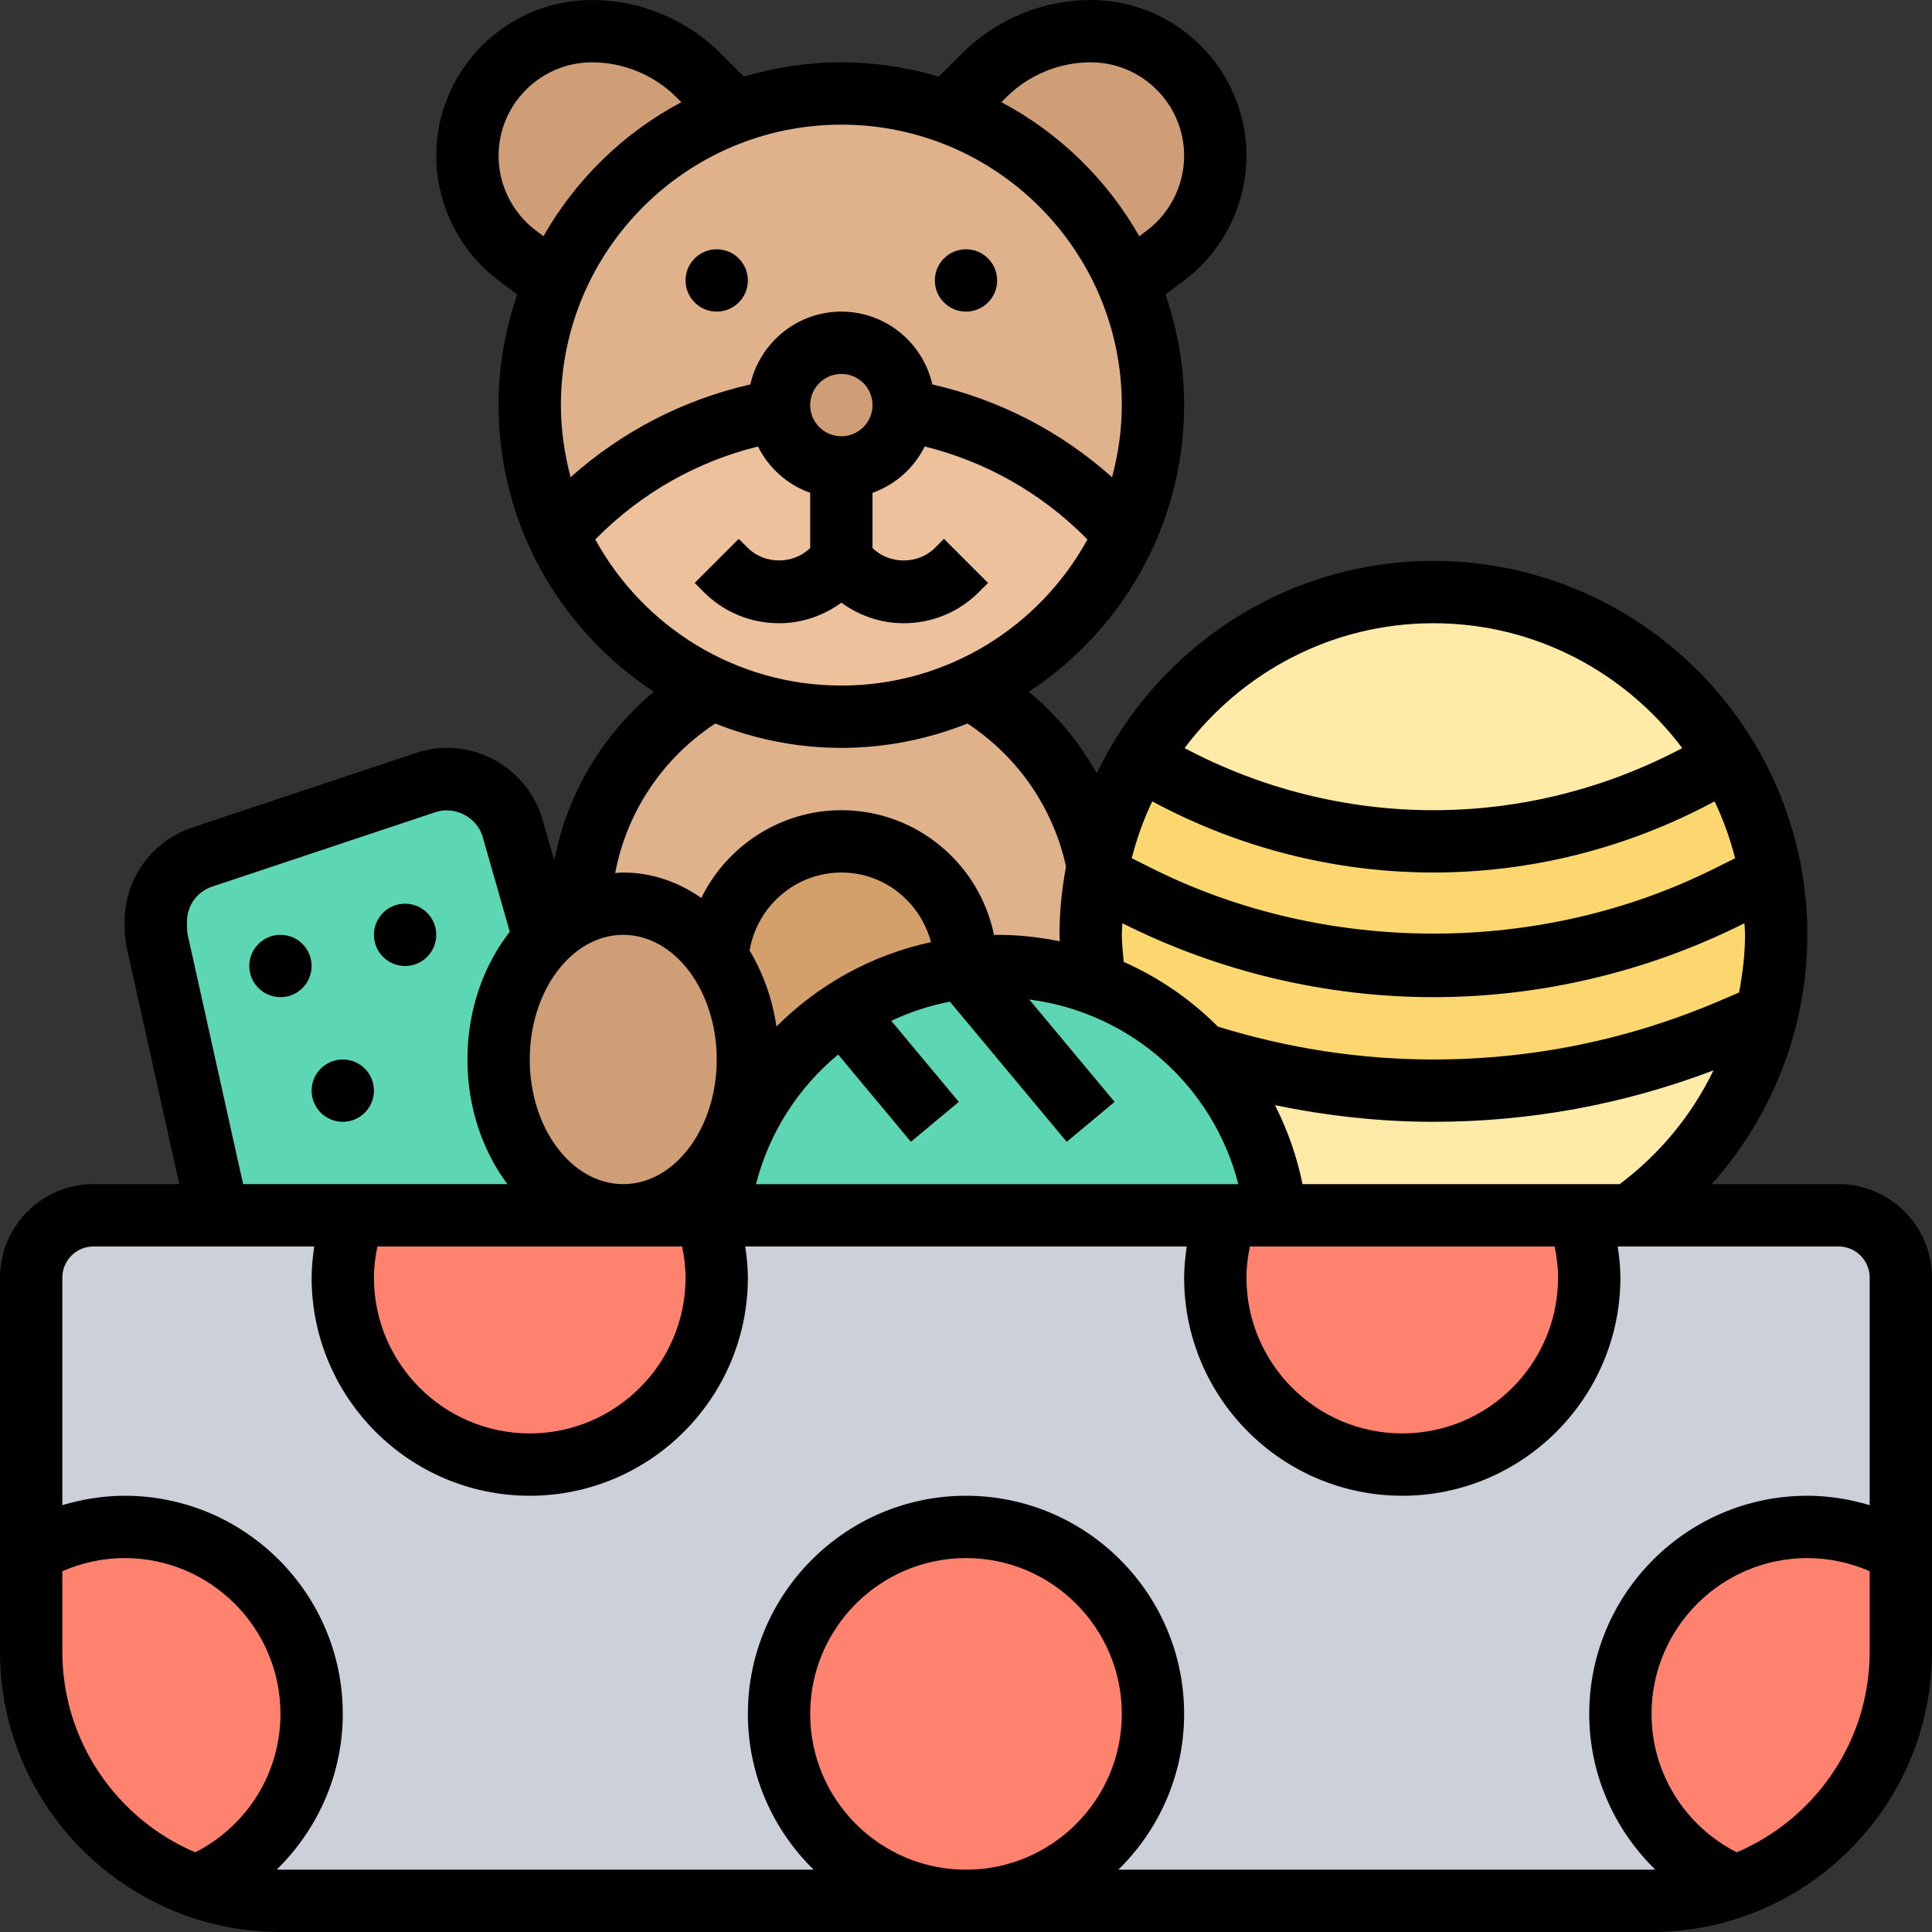
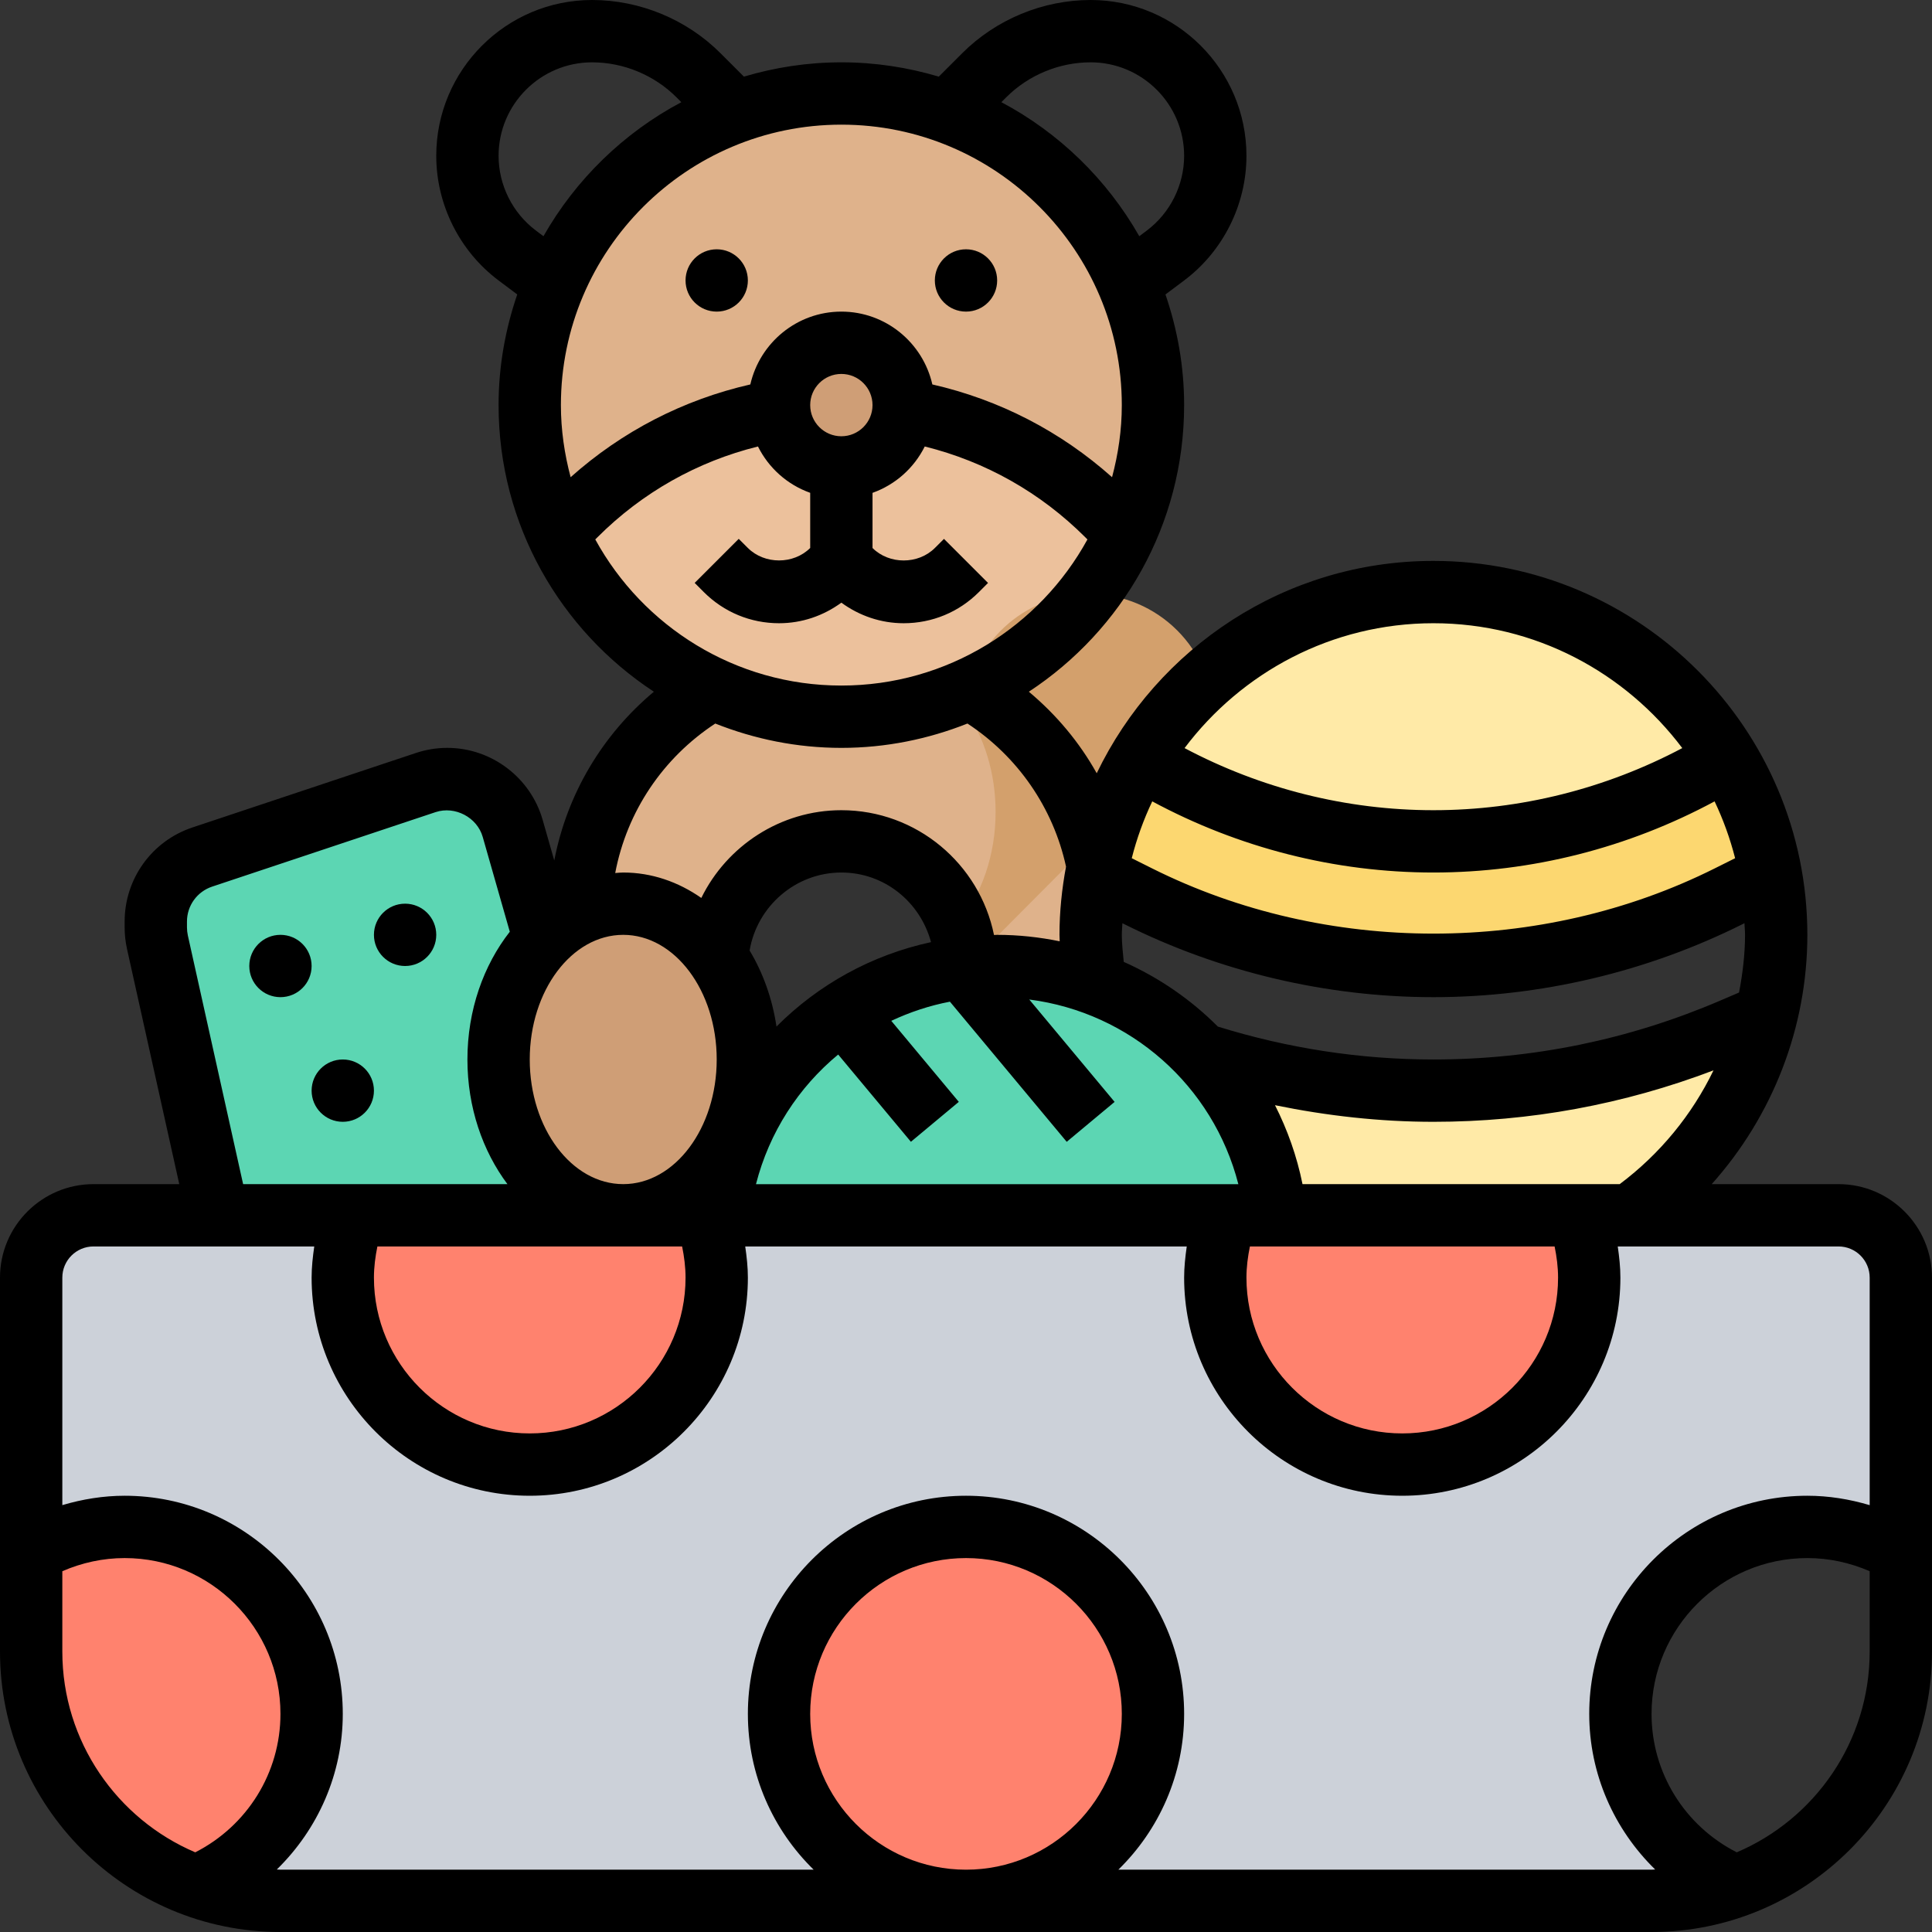
<svg xmlns="http://www.w3.org/2000/svg" id="_x33_0" height="512" viewBox="0 0 62 62" width="512">
  <rect x="0" y="0" width="62" height="62" fill="#333333" stroke="none" />
  <g>
    <g>
      <g>
        <path d="m25 13.17c-2.46.41-4.75 1.58-6.54 3.37l-.57.57c-.57-1.25-.89-2.64-.89-4.11 0-1.39.28-2.71.8-3.91 1.08-2.55 3.19-4.55 5.8-5.49 1.06-.39 2.21-.6 3.4-.6s2.34.21 3.4.6c2.61.94 4.72 2.94 5.8 5.49.52 1.2.8 2.52.8 3.91 0 1.47-.32 2.86-.89 4.11l-.57-.57c-1.79-1.79-4.09-2.96-6.55-3.37.01-.05.01-.11.01-.17 0-1.1-.9-2-2-2s-2 .9-2 2c0 .06 0 .12.01.17z" fill="#dfb28b" />
      </g>
      <g>
        <path d="m31.15 22.1c2.06 1.18 3.59 3.2 4.08 5.65v.01c-.02.11-.04.21-.06.32-.11.62-.17 1.27-.17 1.92 0 .53.04 1.05.11 1.55v.01c-.97-.37-2.02-.56-3.11-.56-.34 0-.67.02-1 .06v-.01c0-.01 0-.03 0-.05 0-2.21-1.79-4-4-4-2.11 0-3.83 1.63-3.99 3.7-.74-1.04-1.81-1.7-3.01-1.7-.54 0-1.05.13-1.52.38l.27-1.49c.45-2.52 2-4.6 4.1-5.79v-.01c1.26.59 2.67.91 4.15.91s2.89-.32 4.15-.91z" fill="#dfb28b" />
      </g>
      <g>
        <path d="m27 15c1.04 0 1.9-.81 1.99-1.83 2.46.41 4.76 1.58 6.55 3.37l.57.57c-.99 2.21-2.76 3.98-4.96 4.98-1.26.59-2.67.91-4.15.91s-2.89-.32-4.15-.91c-2.2-1-3.97-2.77-4.96-4.98l.57-.57c1.79-1.79 4.08-2.96 6.54-3.37h.01c.09 1.02.95 1.83 1.99 1.83z" fill="#ecc19c" />
      </g>
      <g>
-         <path d="m36.2 9.09c-1.08-2.55-3.19-4.55-5.8-5.49l1.19-1.19c.9-.9 2.13-1.41 3.41-1.41 1.1 0 2.1.45 2.83 1.17.72.73 1.17 1.73 1.17 2.83 0 1.26-.59 2.44-1.6 3.2l-1.19.89z" fill="#cf9e76" />
-       </g>
+         </g>
      <g>
-         <path d="m23.6 3.6c-2.61.94-4.72 2.94-5.8 5.49h-.01l-1.19-.89c-1.01-.76-1.6-1.94-1.6-3.2 0-1.1.45-2.1 1.17-2.83.73-.72 1.73-1.17 2.83-1.17 1.28 0 2.51.51 3.41 1.41z" fill="#cf9e76" />
-       </g>
+         </g>
      <g>
        <path d="m27 11c1.1 0 2 .9 2 2 0 .06 0 .12-.01.17-.09 1.02-.95 1.83-1.99 1.83s-1.9-.81-1.99-1.83c-.01-.05-.01-.11-.01-.17 0-1.1.9-2 2-2z" fill="#cf9e76" />
      </g>
      <g>
-         <path d="m31 31.05v.01c-.04 0-.07 0-.11.01-1.41.17-2.71.67-3.83 1.41-2.18 1.44-3.7 3.79-4.01 6.52h-.39-2.66c2.21 0 4-2.24 4-5 0-1.26-.37-2.42-.99-3.3.16-2.07 1.88-3.7 3.99-3.7 2.21 0 4 1.79 4 4z" fill="#d3a06c" />
+         <path d="m31 31.05v.01h-.39-2.66c2.21 0 4-2.24 4-5 0-1.26-.37-2.42-.99-3.3.16-2.07 1.88-3.7 3.99-3.7 2.21 0 4 1.79 4 4z" fill="#d3a06c" />
      </g>
      <g>
        <path d="m23.01 30.7c.62.88.99 2.04.99 3.3 0 2.76-1.79 5-4 5s-4-2.24-4-5c0-1.56.57-2.95 1.47-3.87.3-.31.64-.56 1.01-.75.47-.25.98-.38 1.52-.38 1.2 0 2.27.66 3.01 1.7z" fill="#cf9e76" />
      </g>
      <g>
        <path d="m20 39h-8.66-4.34l-1.95-8.77c-.03-.15-.05-.31-.05-.47v-.19c0-.94.6-1.77 1.49-2.07l7.17-2.39c.23-.07.46-.11.69-.11.98 0 1.83.65 2.1 1.58l1.02 3.55c-.9.92-1.47 2.31-1.47 3.87 0 2.76 1.79 5 4 5z" fill="#5cd6b3" />
      </g>
      <g>
        <path d="m32 31c1.09 0 2.14.19 3.11.56 1.32.48 2.49 1.26 3.44 2.27 1.31 1.38 2.18 3.18 2.39 5.17h-1.6-16.29c.31-2.73 1.83-5.08 4.01-6.52 1.12-.74 2.42-1.24 3.83-1.41.04-.01.07-.01.11-.01.33-.04.66-.06 1-.06z" fill="#5cd6b3" />
      </g>
      <g>
        <path d="m55.6 33.03 1.1-.47c-.63 2.64-2.22 4.92-4.37 6.44h-1.67-9.72c-.21-1.99-1.08-3.79-2.39-5.17 2.41.78 4.92 1.17 7.45 1.17 3.3 0 6.56-.67 9.6-1.97z" fill="#ffeaa7" />
      </g>
      <g>
        <path d="m36.57 24.34h-.01c1.92-3.2 5.43-5.34 9.44-5.34s7.52 2.14 9.44 5.34h-.01l-.14.09c-1.41.84-2.91 1.48-4.47 1.91-1.56.44-3.18.66-4.82.66-3.27 0-6.48-.89-9.29-2.57z" fill="#ffeaa7" />
      </g>
      <g>
        <path d="m55.43 24.34h.01c.68 1.13 1.16 2.4 1.39 3.74l-1.36.68c-2.94 1.47-6.18 2.24-9.47 2.24s-6.53-.77-9.47-2.24l-1.36-.68c.02-.11.04-.21.06-.32v-.01c.25-1.22.71-2.37 1.33-3.41h.01l.14.09c2.81 1.68 6.02 2.57 9.29 2.57 1.64 0 3.26-.22 4.82-.66 1.56-.43 3.06-1.07 4.47-1.91z" fill="#fcd770" />
      </g>
      <g>
-         <path d="m56.83 28.08c.11.62.17 1.27.17 1.92 0 .88-.1 1.74-.3 2.56l-1.1.47c-3.04 1.3-6.3 1.97-9.6 1.97-2.53 0-5.04-.39-7.45-1.17-.95-1.01-2.12-1.79-3.44-2.27v-.01c-.07-.5-.11-1.02-.11-1.55 0-.65.06-1.3.17-1.92l1.36.68c2.94 1.47 6.18 2.24 9.47 2.24s6.53-.77 9.47-2.24z" fill="#fcd770" />
-       </g>
+         </g>
      <g>
        <path d="m6.34 60.53c2.15-.91 3.66-3.04 3.66-5.53 0-3.31-2.69-6-6-6-1.09 0-2.12.29-3 .8v-8.8c0-1.1.9-2 2-2h4 4.34c-.22.63-.34 1.3-.34 2 0 3.31 2.69 6 6 6s6-2.69 6-6c0-.7-.12-1.38-.34-2h.39 16.29c-.22.62-.34 1.3-.34 2 0 3.31 2.69 6 6 6s6-2.69 6-6c0-.7-.12-1.37-.34-2h1.67 6.67c1.1 0 2 .9 2 2v8.8c-.88-.51-1.91-.8-3-.8-3.31 0-6 2.69-6 6 0 2.49 1.52 4.62 3.67 5.54-.83.3-1.73.46-2.67.46h-22c3.31 0 6-2.69 6-6s-2.69-6-6-6-6 2.69-6 6 2.69 6 6 6h-22c-.93 0-1.83-.16-2.66-.46z" fill="#ccd1d9" />
      </g>
      <g>
-         <path d="m61 49.8v3.2c0 3.48-2.22 6.44-5.32 7.54h-.01c-2.15-.92-3.67-3.05-3.67-5.54 0-3.31 2.69-6 6-6 1.09 0 2.12.29 3 .8z" fill="#ff826e" />
-       </g>
+         </g>
      <g>
        <path d="m40.94 39h9.72c.22.63.34 1.3.34 2 0 3.31-2.69 6-6 6s-6-2.69-6-6c0-.7.12-1.38.34-2z" fill="#ff826e" />
      </g>
      <g>
        <circle cx="31" cy="55" fill="#ff826e" r="6" />
      </g>
      <g>
        <path d="m20 39h2.66c.22.62.34 1.3.34 2 0 3.31-2.69 6-6 6s-6-2.69-6-6c0-.7.12-1.37.34-2z" fill="#ff826e" />
      </g>
      <g>
        <path d="m10 55c0 2.49-1.51 4.62-3.66 5.53v.01c-3.11-1.09-5.34-4.05-5.34-7.54v-3.2c.88-.51 1.91-.8 3-.8 3.31 0 6 2.69 6 6z" fill="#ff826e" />
      </g>
    </g>
    <g>
      <circle cx="31" cy="9" r="1" />
      <circle cx="23" cy="9" r="1" />
      <path d="m59 38h-4.069c1.949-2.179 3.069-5.02 3.069-8 0-6.617-5.383-12-12-12-4.758 0-8.866 2.79-10.805 6.815-.556-.997-1.297-1.88-2.178-2.617 2.996-1.968 4.983-5.353 4.983-9.198 0-1.244-.217-2.435-.599-3.551l.6-.449c1.252-.939 1.999-2.436 1.999-4 0-2.757-2.243-5-5-5-1.534 0-3.036.622-4.121 1.707l-.752.752c-.992-.295-2.04-.459-3.127-.459s-2.135.164-3.127.459l-.752-.752c-1.085-1.085-2.587-1.707-4.121-1.707-2.757 0-5 2.243-5 5 0 1.564.747 3.061 2 4l.599.449c-.382 1.116-.599 2.307-.599 3.551 0 3.845 1.987 7.231 4.984 9.198-1.647 1.376-2.785 3.274-3.197 5.416l-.373-1.305c-.389-1.36-1.646-2.309-3.06-2.309-.342 0-.681.055-1.007.164l-7.171 2.39c-1.301.433-2.176 1.646-2.176 3.018v.188c0 .229.025.461.075.689l1.678 7.551h-2.753c-1.654 0-3 1.346-3 3v12c0 4.963 4.037 9 9 9h44c4.963 0 9-4.037 9-9v-12c0-1.654-1.346-3-3-3zm-9 3c0 2.757-2.243 5-5 5s-5-2.243-5-5c0-.34.044-.672.111-1h9.778c.067.328.111.66.111 1zm-28 0c0 2.757-2.243 5-5 5s-5-2.243-5-5c0-.34.044-.672.111-1h9.779c.066.328.11.66.11 1zm-5-7c0-2.206 1.346-4 3-4s3 1.794 3 4-1.346 4-3 4-3-1.794-3-4zm7.918-1.057c-.134-.899-.434-1.727-.862-2.44.239-1.421 1.476-2.503 2.944-2.503 1.376 0 2.526.937 2.878 2.234-1.911.412-3.623 1.368-4.96 2.709zm1.98.898 2.334 2.8 1.537-1.281-2.167-2.6c.593-.278 1.222-.489 1.882-.615l3.748 4.497 1.537-1.281-2.739-3.286c3.244.417 5.901 2.769 6.71 5.926h-15.48c.427-1.667 1.366-3.108 2.638-4.16zm10.079-8.124c2.771 1.491 5.868 2.283 9.023 2.283s6.252-.792 9.023-2.283c.276.58.497 1.189.659 1.824l-.657.328c-5.574 2.789-12.474 2.789-18.05 0l-.656-.328c.161-.634.382-1.244.658-1.824zm-.977 4.283c0-.126.014-.248.019-.373l.062.031c3.064 1.532 6.493 2.342 9.919 2.342s6.855-.81 9.919-2.342l.062-.031c.005.125.019.247.019.373 0 .628-.077 1.245-.192 1.851l-.606.26c-2.924 1.253-6.02 1.889-9.202 1.889-2.351 0-4.676-.36-6.918-1.056-.866-.868-1.888-1.573-3.02-2.076-.026-.29-.062-.577-.062-.868zm5.799 8c-.181-.897-.483-1.745-.883-2.533 1.671.342 3.37.533 5.084.533 3.093 0 6.111-.557 8.988-1.651-.689 1.424-1.713 2.679-3.01 3.651zm4.201-18c3.264 0 6.159 1.58 7.986 4.007-2.456 1.302-5.197 1.993-7.986 1.993s-5.53-.691-7.986-1.993c1.827-2.427 4.722-4.007 7.986-4.007zm-13.707-16.879c.713-.713 1.699-1.121 2.707-1.121 1.654 0 3 1.346 3 3 0 .939-.448 1.836-1.199 2.4l-.24.18c-1.036-1.82-2.572-3.318-4.426-4.301zm3.707 9.879c0 .801-.115 1.574-.313 2.314-1.647-1.469-3.615-2.486-5.767-2.977-.303-1.335-1.494-2.337-2.92-2.337s-2.617 1.002-2.921 2.337c-2.152.491-4.119 1.507-5.767 2.977-.197-.74-.312-1.513-.312-2.314 0-4.963 4.037-9 9-9s9 4.037 9 9zm-9 1c-.552 0-1-.448-1-1s.448-1 1-1 1 .448 1 1-.448 1-1 1zm-9.8-6.6c-.752-.564-1.2-1.461-1.2-2.4 0-1.654 1.346-3 3-3 1.008 0 1.994.408 2.707 1.121l.158.158c-1.853.983-3.389 2.481-4.425 4.301zm1.903 9.911.069-.069c1.434-1.434 3.201-2.431 5.152-2.914.344.691.942 1.226 1.676 1.487v1.77c-.535.533-1.465.533-2 0l-.293-.293-1.414 1.414.293.294c.645.645 1.502 1 2.414 1 .731 0 1.421-.237 2-.66.579.422 1.269.66 2 .66.912 0 1.77-.355 2.414-1l.293-.293-1.414-1.414-.293.293c-.535.533-1.465.533-2 0v-1.77c.734-.262 1.332-.797 1.676-1.488 1.951.484 3.718 1.481 5.152 2.914l.069.069c-1.53 2.792-4.495 4.689-7.897 4.689s-6.367-1.897-7.897-4.689zm3.851 5.908c1.254.498 2.616.781 4.046.781s2.792-.283 4.047-.781c1.613 1.059 2.75 2.7 3.163 4.59-.132.711-.21 1.442-.21 2.191 0 .069.006.138.007.207-.65-.133-1.32-.207-2.007-.207-.034 0-.067.004-.101.005-.463-2.282-2.483-4.005-4.899-4.005-1.954 0-3.676 1.147-4.494 2.816-.738-.516-1.592-.816-2.506-.816-.087 0-.171.01-.257.016.375-1.98 1.536-3.698 3.211-4.797zm-16.926 6.8c-.018-.086-.028-.173-.028-.258v-.188c0-.51.325-.96.809-1.121l7.172-2.391c.622-.205 1.332.17 1.51.797l.869 3.042c-.841 1.074-1.36 2.514-1.36 4.1 0 1.538.489 2.937 1.284 4h-8.482zm-4.028 22.981v-2.578c.628-.274 1.308-.422 2-.422 2.757 0 5 2.243 5 5 0 1.892-1.066 3.592-2.734 4.443-2.505-1.067-4.266-3.553-4.266-6.443zm24 2c0-2.757 2.243-5 5-5s5 2.243 5 5-2.243 5-5 5-5-2.243-5-5zm9.889 5c1.301-1.272 2.111-3.042 2.111-5 0-3.859-3.141-7-7-7s-7 3.141-7 7c0 1.958.81 3.728 2.111 5h-17.111c-.04 0-.078-.005-.117-.006 1.322-1.292 2.117-3.07 2.117-4.994 0-3.859-3.141-7-7-7-.681 0-1.353.109-2 .301v-7.301c0-.552.448-1 1-1h7.085c-.048.33-.085.662-.085 1 0 3.859 3.141 7 7 7s7-3.141 7-7c0-.337-.037-.67-.085-1h14.169c-.047.33-.084.662-.084 1 0 3.859 3.141 7 7 7s7-3.141 7-7c0-.338-.037-.67-.085-1h7.085c.552 0 1 .448 1 1v7.302c-.647-.193-1.319-.302-2-.302-3.859 0-7 3.141-7 7 0 1.926.795 3.703 2.116 4.994-.039.001-.077.006-.116.006zm19.845-.557c-1.668-.85-2.734-2.548-2.734-4.443 0-2.757 2.243-5 5-5 .692 0 1.372.148 2 .422v2.578c0 2.89-1.761 5.376-4.266 6.443z" />
      <circle cx="9" cy="31" r="1" />
      <circle cx="11" cy="35" r="1" />
      <circle cx="13" cy="30" r="1" />
    </g>
  </g>
</svg>